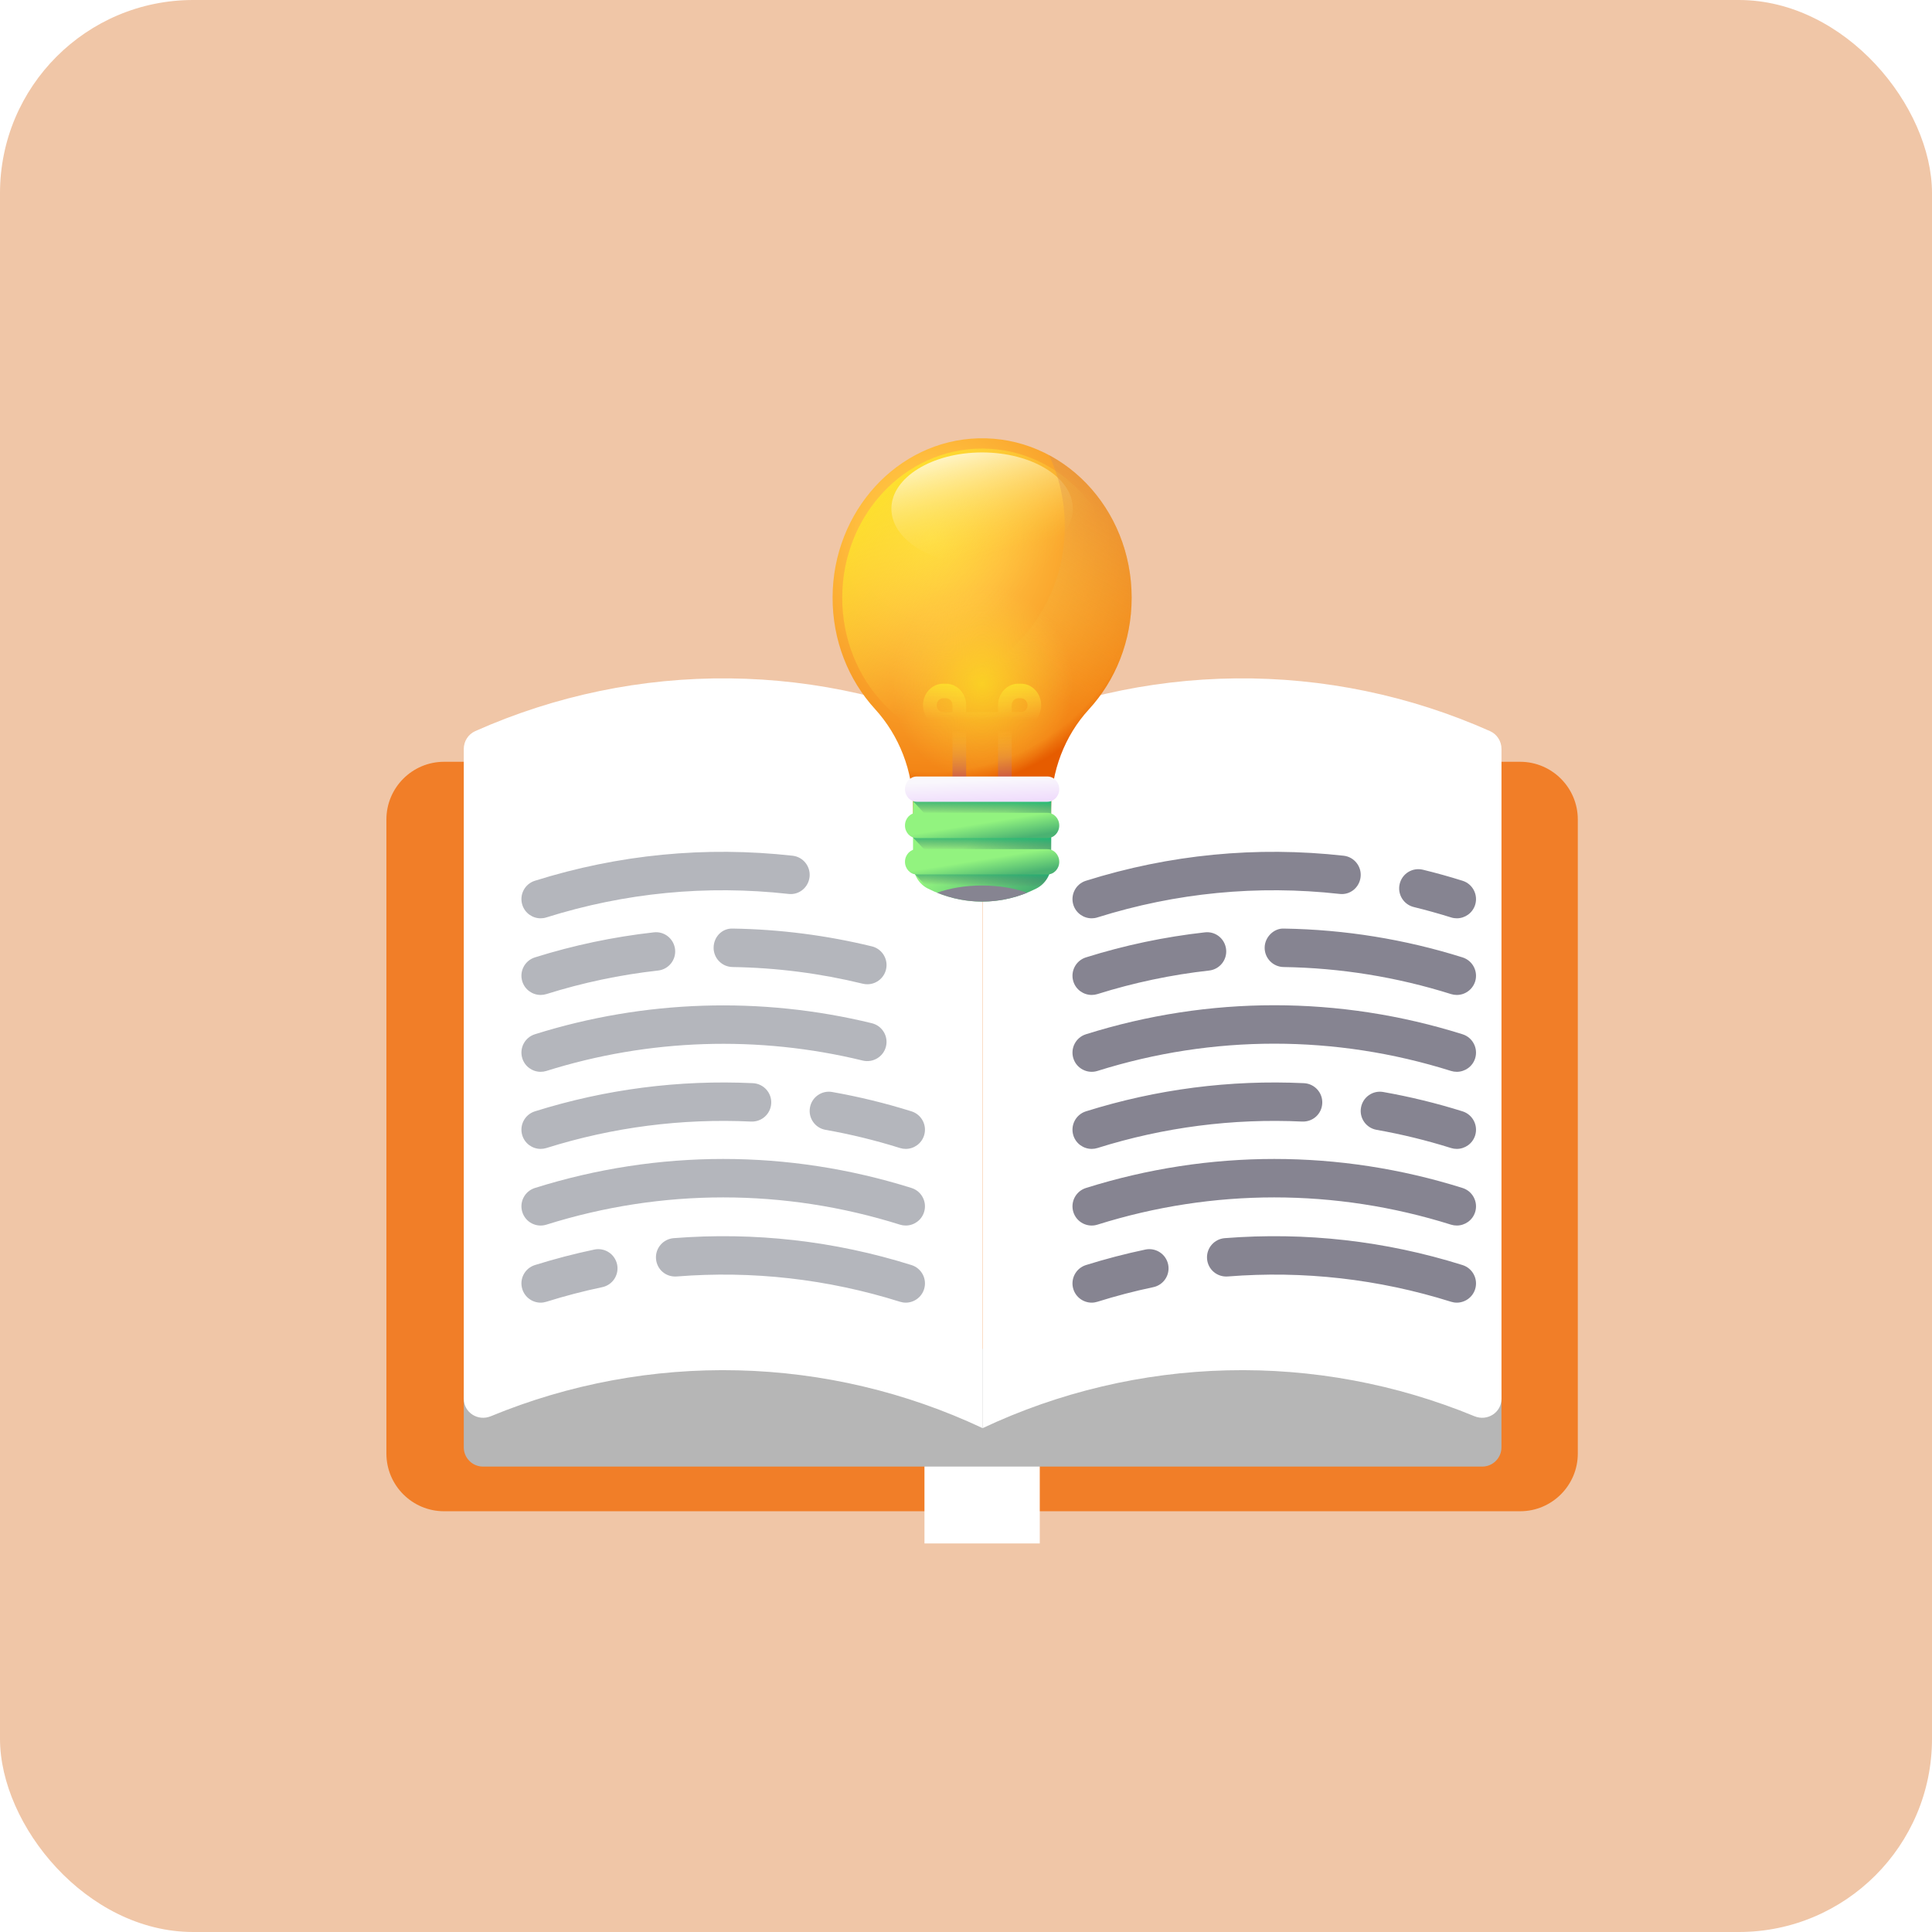
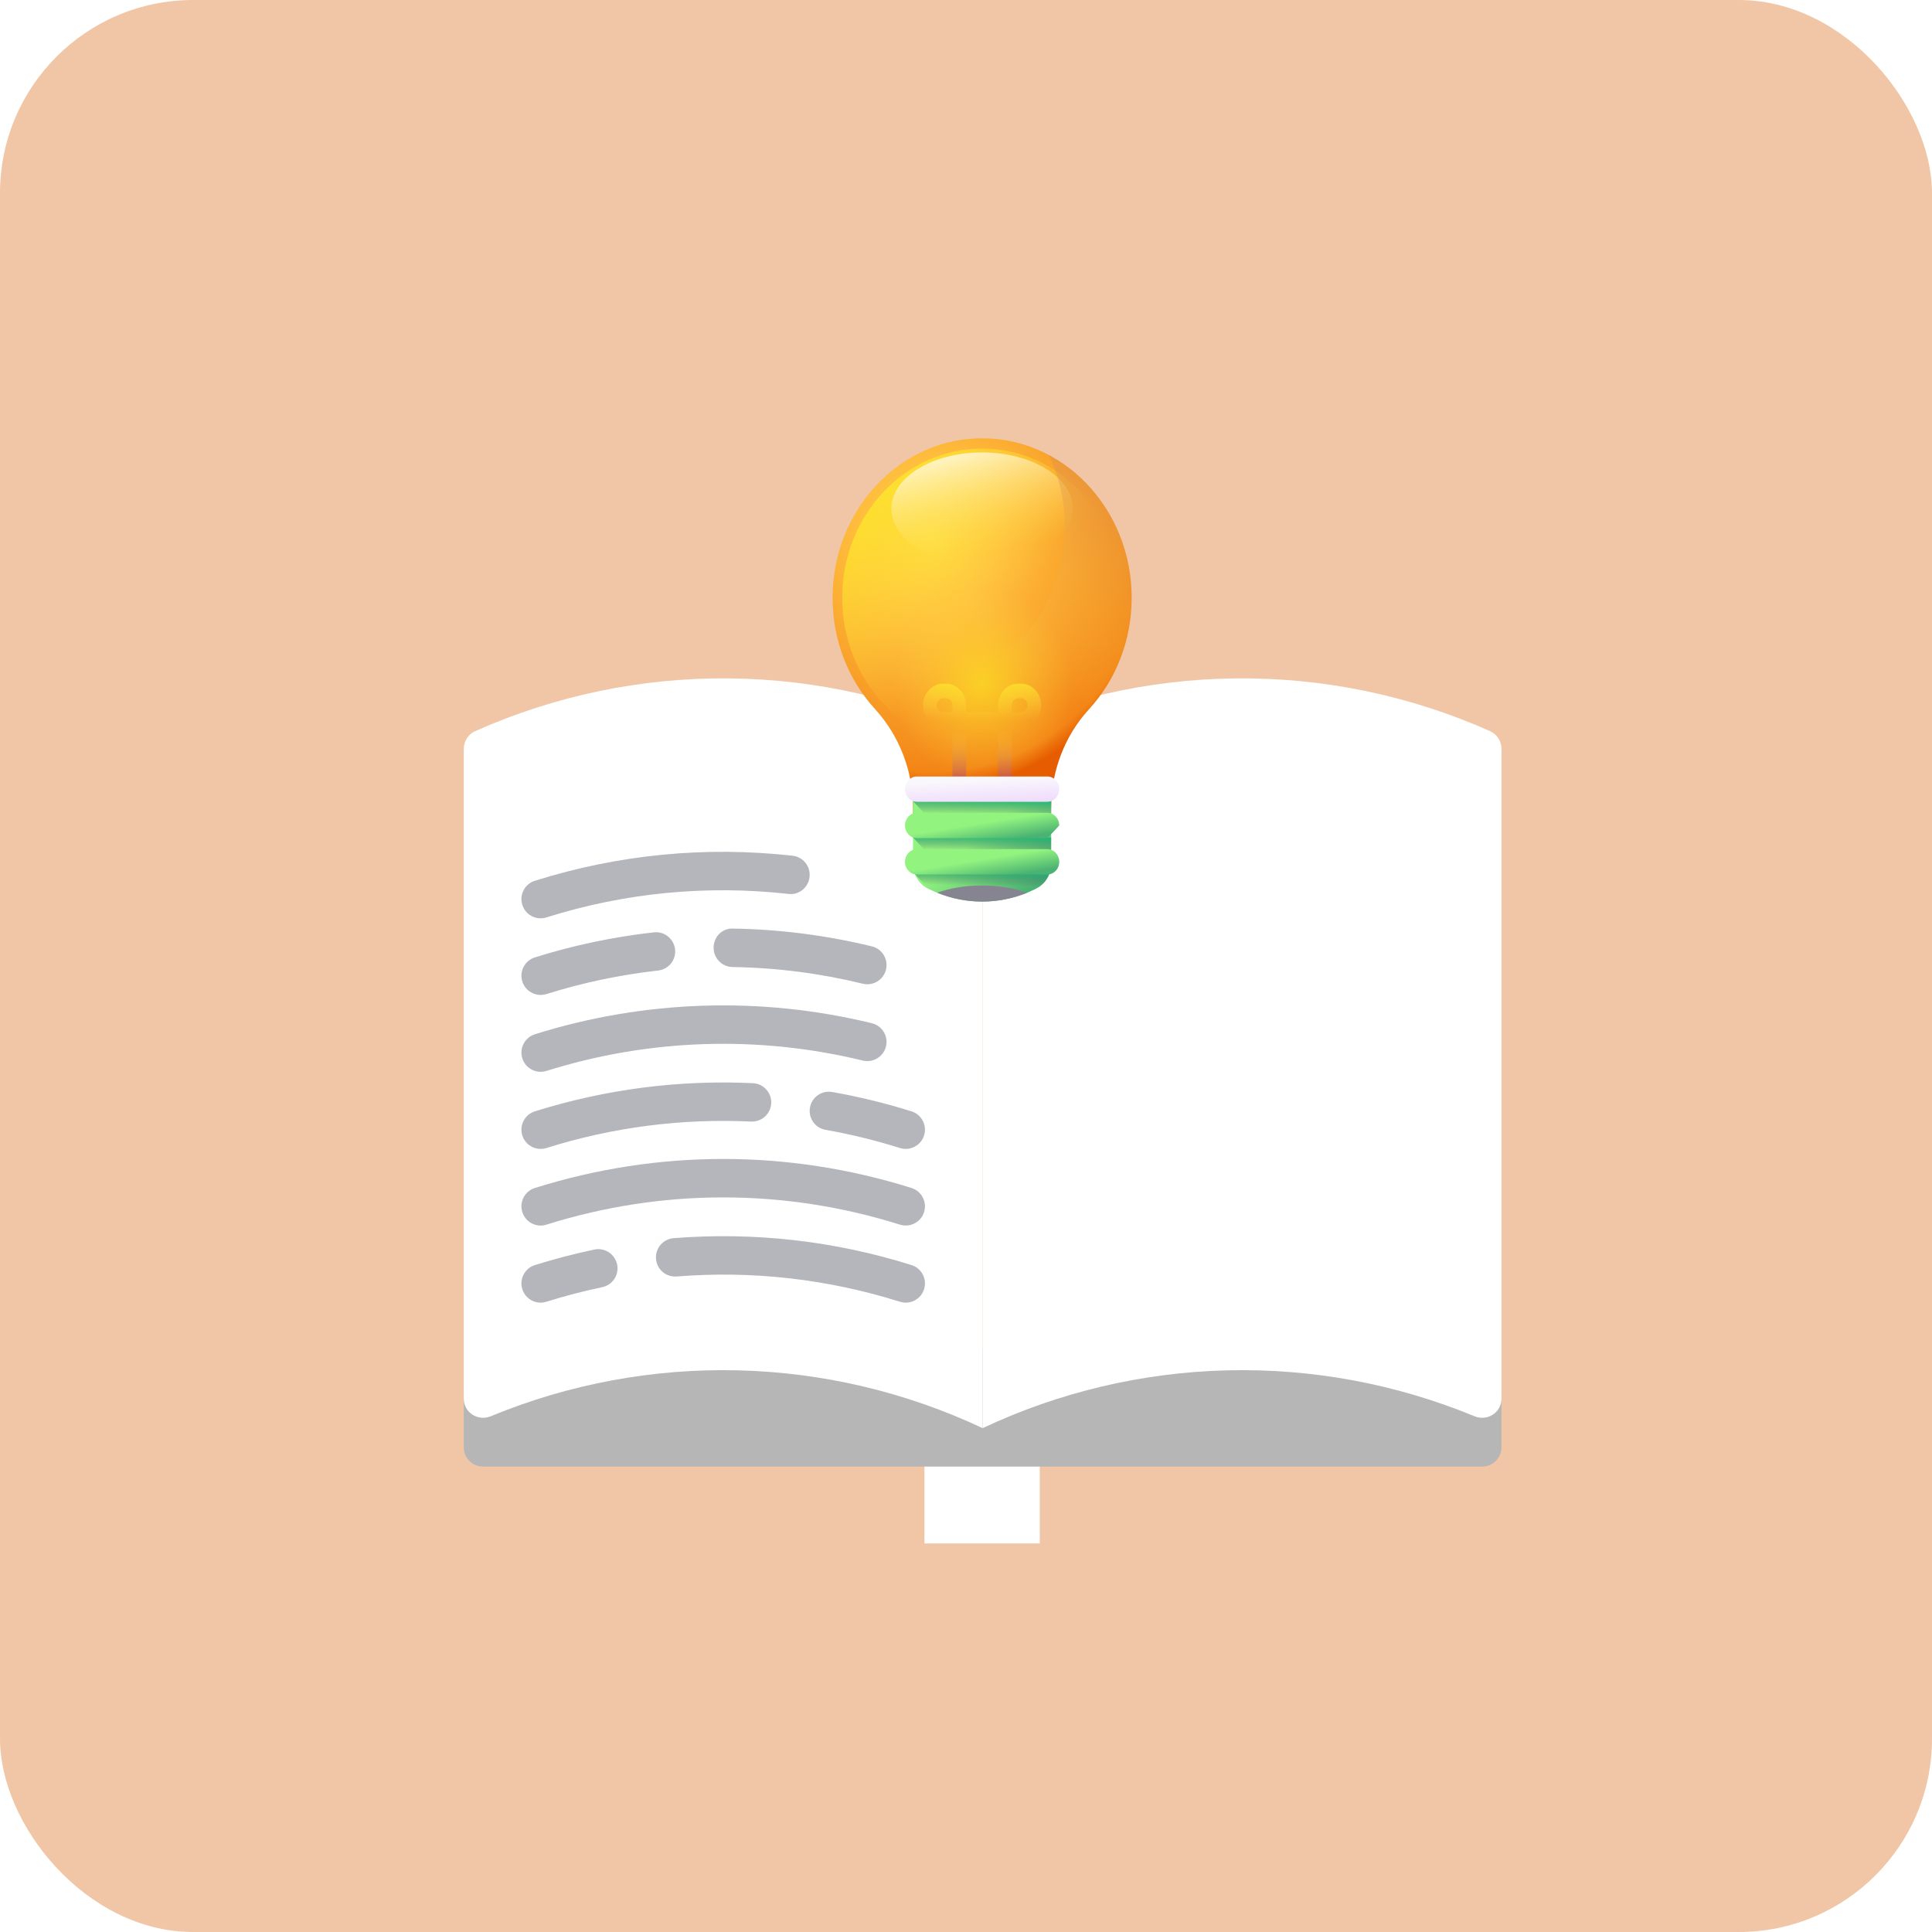
<svg xmlns="http://www.w3.org/2000/svg" fill="none" viewBox="0 0 60 60" height="60" width="60">
  <rect fill="#F0C6A7" rx="6" height="60" width="60" />
  <g filter="url(#filter0_ii_444_3290)">
-     <path fill="#F17E28" d="M47.21 24.658H13.79C12.803 24.658 12 25.462 12 26.449V46.142C12 47.13 12.803 47.933 13.79 47.933H47.21C48.197 47.933 49 47.13 49 46.142V26.449C49 25.462 48.197 24.658 47.21 24.658Z" />
-   </g>
+     </g>
  <g filter="url(#filter1_ii_444_3290)">
    <path fill="white" d="M28.71 44.949H32.291V47.933H28.71V44.949Z" />
  </g>
  <path fill="#B6B6B6" d="M46.629 43.158V44.949C46.629 45.107 46.566 45.259 46.454 45.371C46.342 45.483 46.191 45.546 46.032 45.546H15C14.842 45.546 14.69 45.483 14.578 45.371C14.466 45.259 14.403 45.107 14.403 44.949V43.158L17.968 41.368L32.29 41.965L44.226 41.368L46.629 43.158Z" />
  <g filter="url(#filter2_ii_444_3290)">
    <path fill="white" d="M15.241 43.983C17.673 42.979 20.287 42.493 22.917 42.557C25.548 42.62 28.136 43.232 30.516 44.352V22.868C28.055 21.71 25.374 21.096 22.655 21.068C19.935 21.04 17.242 21.599 14.758 22.706C14.542 22.802 14.403 23.021 14.403 23.257V43.437C14.403 43.868 14.842 44.147 15.241 43.983Z" />
  </g>
  <g filter="url(#filter3_ii_444_3290)">
    <path fill="white" d="M30.517 44.352C32.897 43.232 35.485 42.62 38.115 42.557C40.746 42.493 43.36 42.979 45.792 43.983C46.191 44.147 46.63 43.868 46.63 43.437V23.257C46.63 23.021 46.491 22.802 46.275 22.706C43.791 21.599 41.097 21.04 38.378 21.068C35.659 21.096 32.977 21.71 30.517 22.868V44.352Z" />
  </g>
-   <path fill="#868491" d="M33.904 40.455C33.649 40.455 33.414 40.291 33.334 40.036C33.236 39.722 33.41 39.387 33.724 39.288C34.332 39.098 34.948 38.937 35.571 38.806C35.893 38.739 36.21 38.945 36.278 39.268C36.294 39.344 36.295 39.424 36.28 39.501C36.266 39.578 36.236 39.651 36.193 39.717C36.151 39.782 36.095 39.839 36.03 39.883C35.966 39.927 35.893 39.958 35.816 39.974C35.231 40.097 34.653 40.248 34.082 40.427C34.025 40.445 33.964 40.455 33.904 40.455ZM45.242 40.455C45.181 40.455 45.121 40.445 45.063 40.427C42.812 39.72 40.477 39.455 38.128 39.642C37.795 39.666 37.512 39.422 37.486 39.094C37.474 38.936 37.524 38.78 37.627 38.66C37.73 38.539 37.876 38.465 38.034 38.452C40.541 38.255 43.024 38.535 45.421 39.288C45.735 39.387 45.91 39.722 45.812 40.036C45.732 40.291 45.496 40.455 45.242 40.455ZM45.242 38.06C45.181 38.06 45.121 38.051 45.063 38.033C41.471 36.904 37.675 36.904 34.082 38.033C33.767 38.132 33.432 37.956 33.334 37.642C33.236 37.328 33.41 36.993 33.725 36.894C37.551 35.692 41.595 35.692 45.421 36.894C45.735 36.993 45.91 37.328 45.812 37.642C45.732 37.897 45.496 38.06 45.242 38.06ZM33.904 35.68C33.649 35.68 33.414 35.517 33.334 35.262C33.236 34.948 33.41 34.613 33.724 34.514C35.921 33.825 38.2 33.531 40.496 33.639C40.825 33.655 41.08 33.934 41.064 34.263C41.049 34.593 40.774 34.845 40.439 34.831C38.288 34.729 36.136 35.007 34.082 35.653C34.024 35.671 33.964 35.68 33.904 35.68ZM45.242 35.68C45.181 35.68 45.121 35.671 45.063 35.653C44.306 35.415 43.533 35.226 42.751 35.088C42.426 35.031 42.209 34.721 42.267 34.397C42.324 34.072 42.634 33.855 42.958 33.913C43.791 34.06 44.614 34.261 45.421 34.514C45.735 34.613 45.91 34.948 45.812 35.262C45.732 35.517 45.496 35.68 45.242 35.68ZM45.242 33.286C45.181 33.286 45.121 33.277 45.063 33.259C41.471 32.13 37.675 32.13 34.082 33.259C33.767 33.357 33.432 33.182 33.334 32.868C33.236 32.554 33.41 32.219 33.725 32.12C37.551 30.918 41.595 30.918 45.421 32.12C45.735 32.219 45.91 32.554 45.812 32.868C45.732 33.123 45.496 33.286 45.242 33.286ZM33.904 30.899C33.649 30.899 33.414 30.736 33.334 30.481C33.236 30.167 33.41 29.832 33.724 29.733C34.928 29.355 36.165 29.095 37.419 28.955C37.751 28.916 38.042 29.156 38.078 29.483C38.114 29.81 37.878 30.105 37.55 30.141C36.374 30.272 35.212 30.517 34.082 30.872C34.025 30.89 33.964 30.899 33.904 30.899ZM45.242 30.899C45.181 30.899 45.121 30.89 45.063 30.872C43.379 30.342 41.627 30.059 39.862 30.032C39.784 30.031 39.707 30.014 39.635 29.983C39.563 29.952 39.498 29.907 39.443 29.85C39.389 29.794 39.346 29.728 39.317 29.655C39.288 29.582 39.274 29.504 39.275 29.426C39.28 29.096 39.568 28.819 39.881 28.838C41.761 28.868 43.627 29.169 45.421 29.733C45.735 29.832 45.91 30.167 45.812 30.481C45.773 30.602 45.698 30.708 45.595 30.783C45.493 30.859 45.369 30.899 45.242 30.899ZM33.904 28.519C33.649 28.519 33.414 28.356 33.334 28.101C33.236 27.787 33.41 27.451 33.724 27.353C36.325 26.536 39.016 26.274 41.727 26.575C42.055 26.611 42.291 26.907 42.255 27.234C42.219 27.561 41.93 27.804 41.596 27.761C39.052 27.479 36.524 27.724 34.082 28.491C34.024 28.51 33.964 28.519 33.904 28.519ZM45.242 28.519C45.181 28.519 45.121 28.51 45.063 28.491C44.681 28.372 44.296 28.264 43.907 28.169C43.587 28.091 43.391 27.768 43.469 27.448C43.547 27.128 43.867 26.932 44.19 27.01C44.604 27.111 45.015 27.225 45.421 27.353C45.735 27.451 45.91 27.787 45.812 28.101C45.732 28.356 45.496 28.519 45.242 28.519Z" />
  <path fill="#B4B6BC" d="M16.79 40.455C16.536 40.455 16.301 40.291 16.221 40.036C16.122 39.722 16.297 39.387 16.611 39.288C17.219 39.098 17.835 38.937 18.458 38.806C18.535 38.79 18.614 38.789 18.691 38.804C18.768 38.818 18.841 38.848 18.907 38.891C18.973 38.934 19.029 38.989 19.073 39.054C19.117 39.118 19.148 39.191 19.165 39.268C19.181 39.344 19.181 39.424 19.167 39.501C19.152 39.578 19.123 39.651 19.08 39.717C19.037 39.782 18.982 39.839 18.917 39.883C18.852 39.927 18.78 39.958 18.703 39.974C18.118 40.097 17.539 40.248 16.969 40.427C16.911 40.445 16.851 40.455 16.79 40.455ZM28.129 40.455C28.068 40.455 28.008 40.445 27.95 40.427C25.699 39.72 23.364 39.455 21.015 39.642C20.677 39.666 20.399 39.422 20.373 39.094C20.36 38.936 20.411 38.78 20.514 38.66C20.616 38.539 20.763 38.465 20.921 38.452C23.428 38.255 25.91 38.535 28.308 39.288C28.622 39.387 28.797 39.722 28.698 40.036C28.618 40.291 28.383 40.455 28.129 40.455ZM28.129 38.06C28.068 38.06 28.008 38.051 27.95 38.033C24.358 36.904 20.561 36.904 16.969 38.033C16.652 38.132 16.319 37.956 16.221 37.642C16.122 37.328 16.297 36.993 16.611 36.894C20.438 35.692 24.481 35.692 28.308 36.894C28.622 36.993 28.797 37.328 28.698 37.642C28.618 37.897 28.383 38.06 28.129 38.06ZM16.79 35.68C16.536 35.68 16.301 35.517 16.221 35.262C16.122 34.948 16.297 34.613 16.611 34.514C18.808 33.825 21.089 33.531 23.383 33.639C23.712 33.655 23.967 33.934 23.951 34.263C23.935 34.593 23.657 34.845 23.326 34.831C21.171 34.73 19.031 35.005 16.969 35.653C16.911 35.671 16.851 35.68 16.79 35.68ZM28.129 35.68C28.068 35.68 28.008 35.671 27.95 35.653C27.192 35.415 26.42 35.226 25.637 35.088C25.313 35.031 25.096 34.721 25.154 34.397C25.21 34.072 25.522 33.855 25.845 33.913C26.678 34.06 27.501 34.261 28.308 34.514C28.622 34.613 28.797 34.948 28.698 35.262C28.618 35.517 28.383 35.68 28.129 35.68ZM16.79 33.286C16.536 33.286 16.301 33.123 16.221 32.868C16.122 32.554 16.297 32.219 16.611 32.12C20.003 31.055 23.622 30.936 27.076 31.777C27.152 31.796 27.224 31.829 27.288 31.875C27.351 31.922 27.404 31.98 27.445 32.047C27.486 32.114 27.513 32.188 27.525 32.266C27.537 32.343 27.534 32.422 27.515 32.498C27.437 32.818 27.113 33.013 26.794 32.937C23.551 32.147 20.154 32.258 16.969 33.259C16.911 33.277 16.851 33.286 16.79 33.286ZM16.79 30.899C16.536 30.899 16.301 30.736 16.221 30.481C16.122 30.167 16.297 29.832 16.611 29.733C17.815 29.355 19.052 29.095 20.305 28.955C20.635 28.916 20.928 29.156 20.965 29.483C21.001 29.81 20.765 30.105 20.437 30.141C19.26 30.272 18.099 30.517 16.969 30.872C16.911 30.89 16.851 30.899 16.79 30.899ZM26.936 30.567C26.888 30.567 26.841 30.561 26.794 30.55C25.47 30.227 24.113 30.053 22.749 30.032C22.671 30.03 22.593 30.014 22.521 29.983C22.45 29.952 22.384 29.907 22.33 29.85C22.275 29.794 22.232 29.728 22.204 29.655C22.175 29.582 22.16 29.504 22.162 29.426C22.167 29.096 22.425 28.819 22.768 28.838C24.22 28.861 25.665 29.047 27.076 29.39C27.218 29.424 27.343 29.51 27.426 29.63C27.509 29.75 27.546 29.896 27.528 30.041C27.511 30.186 27.441 30.319 27.332 30.416C27.223 30.513 27.082 30.567 26.936 30.567ZM16.79 28.519C16.536 28.519 16.301 28.356 16.221 28.101C16.122 27.787 16.297 27.451 16.611 27.353C19.212 26.536 21.904 26.274 24.614 26.575C24.942 26.611 25.178 26.907 25.142 27.234C25.105 27.561 24.814 27.804 24.482 27.761C21.939 27.479 19.41 27.724 16.969 28.491C16.911 28.51 16.851 28.519 16.79 28.519Z" />
  <g clip-path="url(#clip0_444_3290)">
    <path fill="url(#paint0_radial_444_3290)" d="M35.144 18.564C35.144 15.782 32.992 13.535 30.367 13.613C27.873 13.688 25.868 15.879 25.857 18.54C25.85 19.894 26.354 21.122 27.174 22.02C27.927 22.845 28.357 23.947 28.357 25.099V25.478H32.643V25.099C32.643 23.952 33.064 22.85 33.816 22.031C34.637 21.138 35.144 19.915 35.144 18.564Z" />
    <path fill="url(#paint1_linear_444_3290)" d="M30.5 23.198C32.899 23.198 34.844 21.124 34.844 18.565C34.844 16.006 32.899 13.931 30.5 13.931C28.101 13.931 26.156 16.006 26.156 18.565C26.156 21.124 28.101 23.198 30.5 23.198Z" />
    <path fill="url(#paint2_linear_444_3290)" d="M30.5 17.545C32.056 17.545 33.318 16.763 33.318 15.798C33.318 14.833 32.056 14.051 30.5 14.051C28.944 14.051 27.683 14.833 27.683 15.798C27.683 16.763 28.944 17.545 30.5 17.545Z" />
    <path fill="url(#paint3_linear_444_3290)" d="M32.578 14.134C32.891 14.8 33.068 15.553 33.068 16.349C33.068 19.085 30.988 21.303 28.424 21.303C27.677 21.303 26.972 21.114 26.347 20.78C27.109 22.403 28.683 23.518 30.5 23.518C33.065 23.518 35.144 21.3 35.144 18.565C35.144 16.625 34.099 14.947 32.578 14.134Z" />
    <path fill="url(#paint4_radial_444_3290)" d="M30.5 24.238C32.056 24.238 33.318 22.892 33.318 21.233C33.318 19.573 32.056 18.227 30.5 18.227C28.944 18.227 27.683 19.573 27.683 21.233C27.683 22.892 28.944 24.238 30.5 24.238Z" />
    <path fill="url(#paint5_linear_444_3290)" d="M32.19 27.591C31.662 27.86 31.085 28 30.5 28C29.915 28 29.337 27.86 28.809 27.591C28.673 27.522 28.558 27.413 28.478 27.276C28.397 27.14 28.355 26.983 28.355 26.822V24.35H32.645V26.822C32.645 26.983 32.602 27.14 32.522 27.276C32.441 27.413 32.326 27.522 32.19 27.591Z" />
    <path fill="url(#paint6_linear_444_3290)" d="M28.355 24.882L28.78 25.336H32.645V24.878H28.355V24.882Z" />
    <path fill="url(#paint7_linear_444_3290)" d="M28.355 26.01L28.78 26.463H32.645V26.006H28.355V26.01Z" />
    <path fill="url(#paint8_linear_444_3290)" d="M28.394 27.081C28.401 27.105 28.409 27.128 28.418 27.152L28.781 27.538H32.278C32.434 27.431 32.551 27.269 32.607 27.081H28.394Z" />
    <path fill="url(#paint9_linear_444_3290)" d="M31.708 21.233H31.621C31.276 21.233 30.995 21.532 30.995 21.901V22.116H30.005V21.901C30.005 21.532 29.724 21.233 29.378 21.233H29.291C28.946 21.233 28.665 21.532 28.665 21.901C28.665 22.269 28.946 22.568 29.291 22.568H29.58V24.296H30.005V22.568H30.995V24.296H31.419V22.568H31.708C32.053 22.568 32.334 22.269 32.334 21.901C32.334 21.532 32.053 21.233 31.708 21.233ZM29.58 22.116H29.291C29.18 22.116 29.09 22.019 29.09 21.901C29.09 21.782 29.18 21.685 29.291 21.685H29.378C29.432 21.686 29.483 21.708 29.521 21.748C29.559 21.789 29.58 21.843 29.58 21.901V22.116ZM31.708 22.116H31.419V21.901C31.419 21.843 31.441 21.789 31.478 21.748C31.516 21.708 31.567 21.686 31.621 21.685H31.708C31.762 21.686 31.813 21.708 31.851 21.748C31.888 21.789 31.91 21.843 31.91 21.901C31.91 22.019 31.819 22.116 31.708 22.116Z" />
    <path fill="url(#paint10_linear_444_3290)" d="M31.708 21.233H31.621C31.276 21.233 30.995 21.532 30.995 21.901V22.116H30.005V21.901C30.005 21.532 29.724 21.233 29.378 21.233H29.291C28.946 21.233 28.665 21.532 28.665 21.901C28.665 22.269 28.946 22.568 29.291 22.568H29.58V24.296H30.005V22.568H30.995V24.296H31.419V22.568H31.708C32.053 22.568 32.334 22.269 32.334 21.901C32.334 21.532 32.053 21.233 31.708 21.233ZM29.58 22.116H29.291C29.18 22.116 29.09 22.019 29.09 21.901C29.09 21.782 29.18 21.685 29.291 21.685H29.378C29.432 21.686 29.483 21.708 29.521 21.748C29.559 21.789 29.58 21.843 29.58 21.901V22.116ZM31.708 22.116H31.419V21.901C31.419 21.843 31.441 21.789 31.478 21.748C31.516 21.708 31.567 21.686 31.621 21.685H31.708C31.762 21.686 31.813 21.708 31.851 21.748C31.888 21.789 31.91 21.843 31.91 21.901C31.91 22.019 31.819 22.116 31.708 22.116Z" />
    <path fill="url(#paint11_linear_444_3290)" d="M32.528 24.9H28.472C28.269 24.9 28.105 24.724 28.105 24.508C28.105 24.291 28.269 24.115 28.472 24.115H32.528C32.731 24.115 32.896 24.291 32.896 24.508C32.896 24.724 32.731 24.9 32.528 24.9Z" />
-     <path fill="url(#paint12_linear_444_3290)" d="M32.528 26.028H28.472C28.269 26.028 28.105 25.853 28.105 25.636C28.105 25.419 28.269 25.244 28.472 25.244H32.528C32.731 25.244 32.896 25.419 32.896 25.636C32.896 25.853 32.731 26.028 32.528 26.028Z" />
+     <path fill="url(#paint12_linear_444_3290)" d="M32.528 26.028H28.472C28.269 26.028 28.105 25.853 28.105 25.636C28.105 25.419 28.269 25.244 28.472 25.244H32.528C32.731 25.244 32.896 25.419 32.896 25.636Z" />
    <path fill="url(#paint13_linear_444_3290)" d="M32.528 27.157H28.472C28.269 27.157 28.105 26.981 28.105 26.764C28.105 26.548 28.269 26.372 28.472 26.372H32.528C32.731 26.372 32.896 26.548 32.896 26.764C32.896 26.981 32.731 27.157 32.528 27.157Z" />
    <path fill="#868491" d="M31.897 27.725C31.507 27.584 31.023 27.5 30.5 27.5C29.977 27.5 29.494 27.584 29.104 27.725C30.003 28.091 30.997 28.091 31.897 27.725Z" />
  </g>
  <defs>
    <filter color-interpolation-filters="sRGB" filterUnits="userSpaceOnUse" height="26.274" width="37" y="22.658" x="12" id="filter0_ii_444_3290">
      <feFlood result="BackgroundImageFix" flood-opacity="0" />
      <feBlend result="shape" in2="BackgroundImageFix" in="SourceGraphic" mode="normal" />
      <feColorMatrix result="hardAlpha" values="0 0 0 0 0 0 0 0 0 0 0 0 0 0 0 0 0 0 127 0" type="matrix" in="SourceAlpha" />
      <feOffset dy="-2" />
      <feGaussianBlur stdDeviation="1" />
      <feComposite k3="1" k2="-1" operator="arithmetic" in2="hardAlpha" />
      <feColorMatrix values="0 0 0 0 0 0 0 0 0 0 0 0 0 0 0 0 0 0 0.29 0" type="matrix" />
      <feBlend result="effect1_innerShadow_444_3290" in2="shape" mode="normal" />
      <feColorMatrix result="hardAlpha" values="0 0 0 0 0 0 0 0 0 0 0 0 0 0 0 0 0 0 127 0" type="matrix" in="SourceAlpha" />
      <feOffset dy="1" />
      <feGaussianBlur stdDeviation="0.5" />
      <feComposite k3="1" k2="-1" operator="arithmetic" in2="hardAlpha" />
      <feColorMatrix values="0 0 0 0 1 0 0 0 0 1 0 0 0 0 1 0 0 0 0.25 0" type="matrix" />
      <feBlend result="effect2_innerShadow_444_3290" in2="effect1_innerShadow_444_3290" mode="normal" />
    </filter>
    <filter color-interpolation-filters="sRGB" filterUnits="userSpaceOnUse" height="4.984" width="3.581" y="43.949" x="28.71" id="filter1_ii_444_3290">
      <feFlood result="BackgroundImageFix" flood-opacity="0" />
      <feBlend result="shape" in2="BackgroundImageFix" in="SourceGraphic" mode="normal" />
      <feColorMatrix result="hardAlpha" values="0 0 0 0 0 0 0 0 0 0 0 0 0 0 0 0 0 0 127 0" type="matrix" in="SourceAlpha" />
      <feOffset dy="1" />
      <feGaussianBlur stdDeviation="0.5" />
      <feComposite k3="1" k2="-1" operator="arithmetic" in2="hardAlpha" />
      <feColorMatrix values="0 0 0 0 1 0 0 0 0 1 0 0 0 0 1 0 0 0 0.25 0" type="matrix" />
      <feBlend result="effect1_innerShadow_444_3290" in2="shape" mode="normal" />
      <feColorMatrix result="hardAlpha" values="0 0 0 0 0 0 0 0 0 0 0 0 0 0 0 0 0 0 127 0" type="matrix" in="SourceAlpha" />
      <feOffset dy="-1" />
      <feGaussianBlur stdDeviation="1" />
      <feComposite k3="1" k2="-1" operator="arithmetic" in2="hardAlpha" />
      <feColorMatrix values="0 0 0 0 0 0 0 0 0 0 0 0 0 0 0 0 0 0 0.25 0" type="matrix" />
      <feBlend result="effect2_innerShadow_444_3290" in2="effect1_innerShadow_444_3290" mode="normal" />
    </filter>
    <filter color-interpolation-filters="sRGB" filterUnits="userSpaceOnUse" height="25.285" width="16.113" y="20.067" x="14.403" id="filter2_ii_444_3290">
      <feFlood result="BackgroundImageFix" flood-opacity="0" />
      <feBlend result="shape" in2="BackgroundImageFix" in="SourceGraphic" mode="normal" />
      <feColorMatrix result="hardAlpha" values="0 0 0 0 0 0 0 0 0 0 0 0 0 0 0 0 0 0 127 0" type="matrix" in="SourceAlpha" />
      <feOffset dy="1" />
      <feGaussianBlur stdDeviation="0.5" />
      <feComposite k3="1" k2="-1" operator="arithmetic" in2="hardAlpha" />
      <feColorMatrix values="0 0 0 0 1 0 0 0 0 1 0 0 0 0 1 0 0 0 0.25 0" type="matrix" />
      <feBlend result="effect1_innerShadow_444_3290" in2="shape" mode="normal" />
      <feColorMatrix result="hardAlpha" values="0 0 0 0 0 0 0 0 0 0 0 0 0 0 0 0 0 0 127 0" type="matrix" in="SourceAlpha" />
      <feOffset dy="-1" />
      <feGaussianBlur stdDeviation="1" />
      <feComposite k3="1" k2="-1" operator="arithmetic" in2="hardAlpha" />
      <feColorMatrix values="0 0 0 0 0 0 0 0 0 0 0 0 0 0 0 0 0 0 0.25 0" type="matrix" />
      <feBlend result="effect2_innerShadow_444_3290" in2="effect1_innerShadow_444_3290" mode="normal" />
    </filter>
    <filter color-interpolation-filters="sRGB" filterUnits="userSpaceOnUse" height="25.285" width="16.113" y="20.067" x="30.517" id="filter3_ii_444_3290">
      <feFlood result="BackgroundImageFix" flood-opacity="0" />
      <feBlend result="shape" in2="BackgroundImageFix" in="SourceGraphic" mode="normal" />
      <feColorMatrix result="hardAlpha" values="0 0 0 0 0 0 0 0 0 0 0 0 0 0 0 0 0 0 127 0" type="matrix" in="SourceAlpha" />
      <feOffset dy="1" />
      <feGaussianBlur stdDeviation="0.5" />
      <feComposite k3="1" k2="-1" operator="arithmetic" in2="hardAlpha" />
      <feColorMatrix values="0 0 0 0 1 0 0 0 0 1 0 0 0 0 1 0 0 0 0.25 0" type="matrix" />
      <feBlend result="effect1_innerShadow_444_3290" in2="shape" mode="normal" />
      <feColorMatrix result="hardAlpha" values="0 0 0 0 0 0 0 0 0 0 0 0 0 0 0 0 0 0 127 0" type="matrix" in="SourceAlpha" />
      <feOffset dy="-1" />
      <feGaussianBlur stdDeviation="1" />
      <feComposite k3="1" k2="-1" operator="arithmetic" in2="hardAlpha" />
      <feColorMatrix values="0 0 0 0 0 0 0 0 0 0 0 0 0 0 0 0 0 0 0.25 0" type="matrix" />
      <feBlend result="effect2_innerShadow_444_3290" in2="effect1_innerShadow_444_3290" mode="normal" />
    </filter>
    <radialGradient gradientTransform="translate(28.949 16.697) scale(7.348 7.837)" gradientUnits="userSpaceOnUse" r="1" cy="0" cx="0" id="paint0_radial_444_3290">
      <stop stop-color="#FFDA45" />
      <stop stop-color="#FFBE3E" offset="0.304" />
      <stop stop-color="#F38516" offset="0.928" />
      <stop stop-color="#E65C00" offset="1" />
    </radialGradient>
    <linearGradient gradientUnits="userSpaceOnUse" y2="14.417" x2="26.005" y1="19.118" x1="31.019" id="paint1_linear_444_3290">
      <stop stop-opacity="0" stop-color="#FFDA45" />
      <stop stop-color="#FCEE21" offset="1" />
    </linearGradient>
    <linearGradient gradientUnits="userSpaceOnUse" y2="13.398" x2="29.854" y1="17.186" x1="30.807" id="paint2_linear_444_3290">
      <stop stop-opacity="0" stop-color="#FFDA45" />
      <stop stop-color="white" offset="1" />
    </linearGradient>
    <linearGradient gradientUnits="userSpaceOnUse" y2="8.18" x2="37.706" y1="20.463" x1="30.662" id="paint3_linear_444_3290">
      <stop stop-opacity="0" stop-color="#FFDA45" />
      <stop stop-color="#B53759" offset="1" />
    </linearGradient>
    <radialGradient gradientTransform="translate(30.5 21.233) scale(2.818 3.006)" gradientUnits="userSpaceOnUse" r="1" cy="0" cx="0" id="paint4_radial_444_3290">
      <stop stop-opacity="0.6" stop-color="#FCEE21" />
      <stop stop-opacity="0.404" stop-color="#FDEA28" offset="0.326" />
      <stop stop-opacity="0.128" stop-color="#FEE03A" offset="0.786" />
      <stop stop-opacity="0" stop-color="#FFDA45" offset="1" />
    </radialGradient>
    <linearGradient gradientUnits="userSpaceOnUse" y2="27.774" x2="31.812" y1="26" x1="30.302" id="paint5_linear_444_3290">
      <stop stop-color="#92F37F" />
      <stop stop-color="#4AB272" offset="1" />
    </linearGradient>
    <linearGradient gradientUnits="userSpaceOnUse" y2="24.763" x2="30.507" y1="25.306" x1="30.496" id="paint6_linear_444_3290">
      <stop stop-opacity="0" stop-color="#555A66" />
      <stop stop-color="#03C976" offset="1" />
    </linearGradient>
    <linearGradient gradientUnits="userSpaceOnUse" y2="25.89" x2="30.507" y1="26.433" x1="30.496" id="paint7_linear_444_3290">
      <stop stop-opacity="0" stop-color="#555A66" />
      <stop stop-color="#03C976" offset="1" />
    </linearGradient>
    <linearGradient gradientUnits="userSpaceOnUse" y2="26.965" x2="30.508" y1="27.508" x1="30.497" id="paint8_linear_444_3290">
      <stop stop-opacity="0" stop-color="#555A66" />
      <stop stop-color="#03C976" offset="1" />
    </linearGradient>
    <linearGradient gradientUnits="userSpaceOnUse" y2="20.754" x2="30.5" y1="22.344" x1="30.5" id="paint9_linear_444_3290">
      <stop stop-opacity="0" stop-color="#FFDA45" />
      <stop stop-color="#FCEE21" offset="1" />
    </linearGradient>
    <linearGradient gradientUnits="userSpaceOnUse" y2="24.558" x2="30.5" y1="22.666" x1="30.5" id="paint10_linear_444_3290">
      <stop stop-opacity="0" stop-color="#FFDA45" />
      <stop stop-color="#B53759" offset="1" />
    </linearGradient>
    <linearGradient gradientUnits="userSpaceOnUse" y2="24.915" x2="30.52" y1="24.229" x1="30.489" id="paint11_linear_444_3290">
      <stop stop-color="#F9F7FC" />
      <stop stop-color="#F0DDFC" offset="1" />
    </linearGradient>
    <linearGradient gradientUnits="userSpaceOnUse" y2="26.239" x2="30.384" y1="25.598" x1="30.28" id="paint12_linear_444_3290">
      <stop stop-color="#92F37F" />
      <stop stop-color="#4AB272" offset="1" />
    </linearGradient>
    <linearGradient gradientUnits="userSpaceOnUse" y2="27.367" x2="30.384" y1="26.727" x1="30.28" id="paint13_linear_444_3290">
      <stop stop-color="#92F37F" />
      <stop stop-color="#4AB272" offset="1" />
    </linearGradient>
    <clipPath id="clip0_444_3290">
      <rect transform="translate(23 12)" fill="white" height="16" width="15" />
    </clipPath>
  </defs>
</svg>